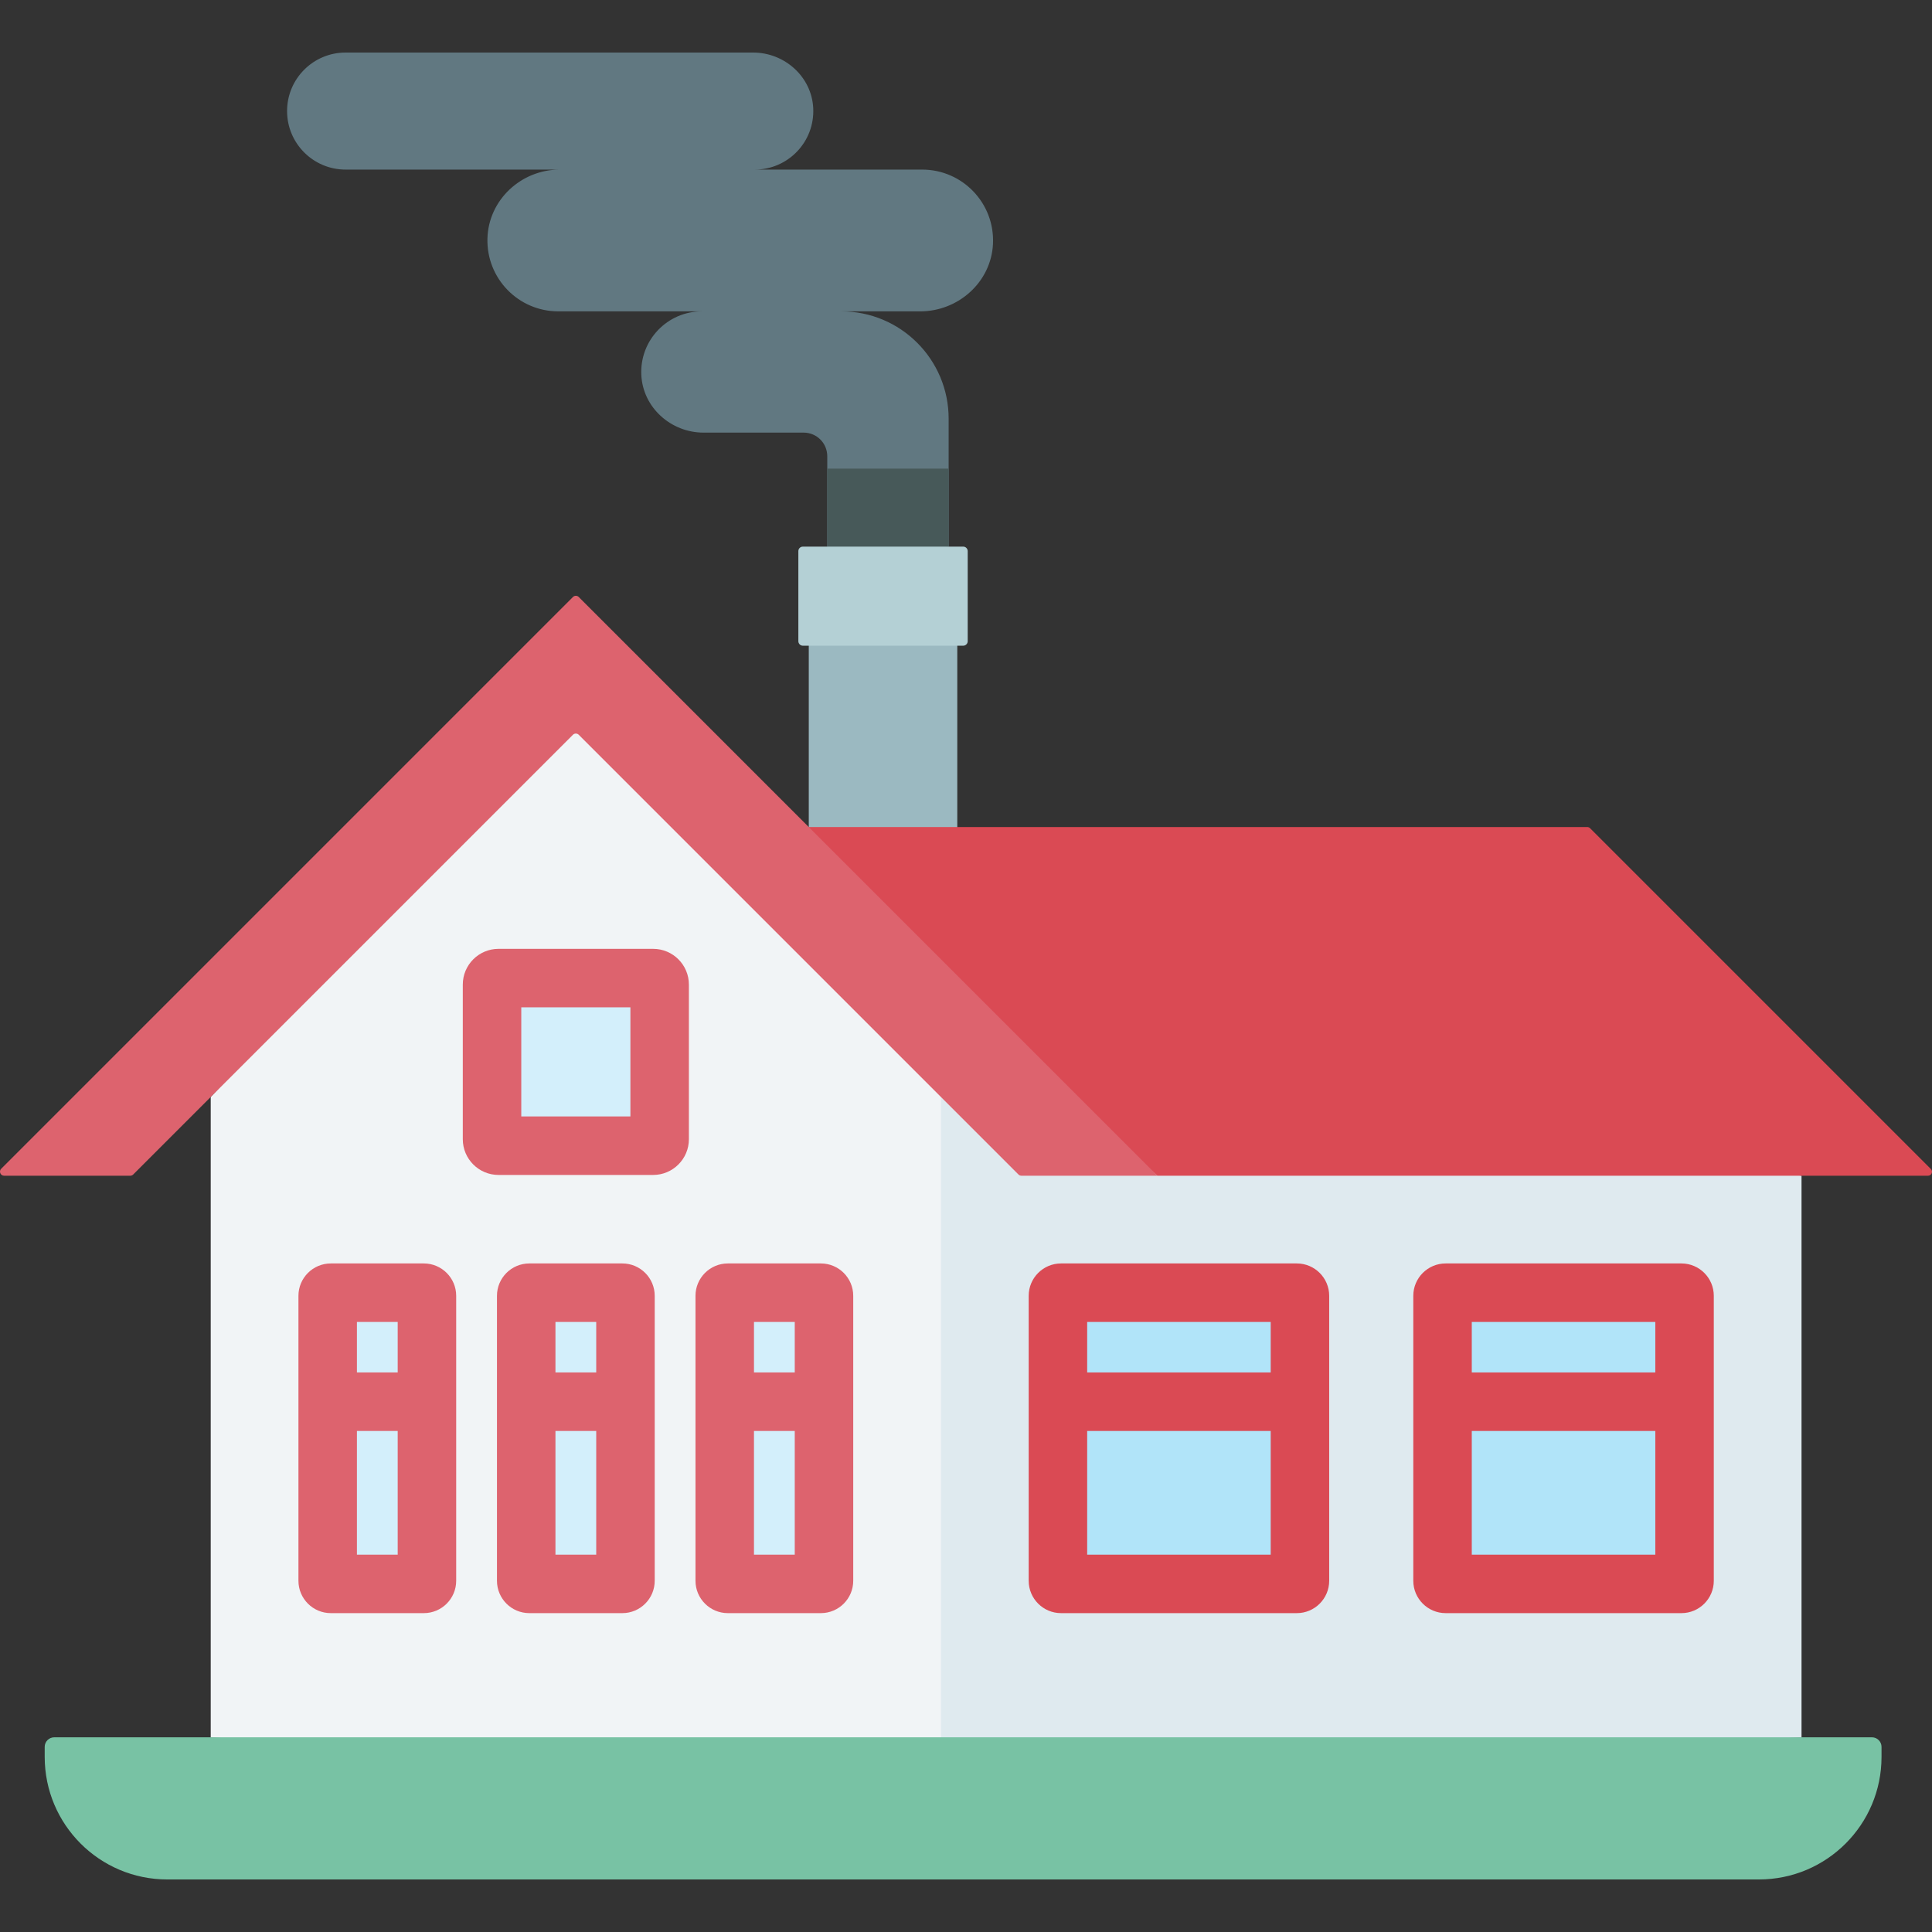
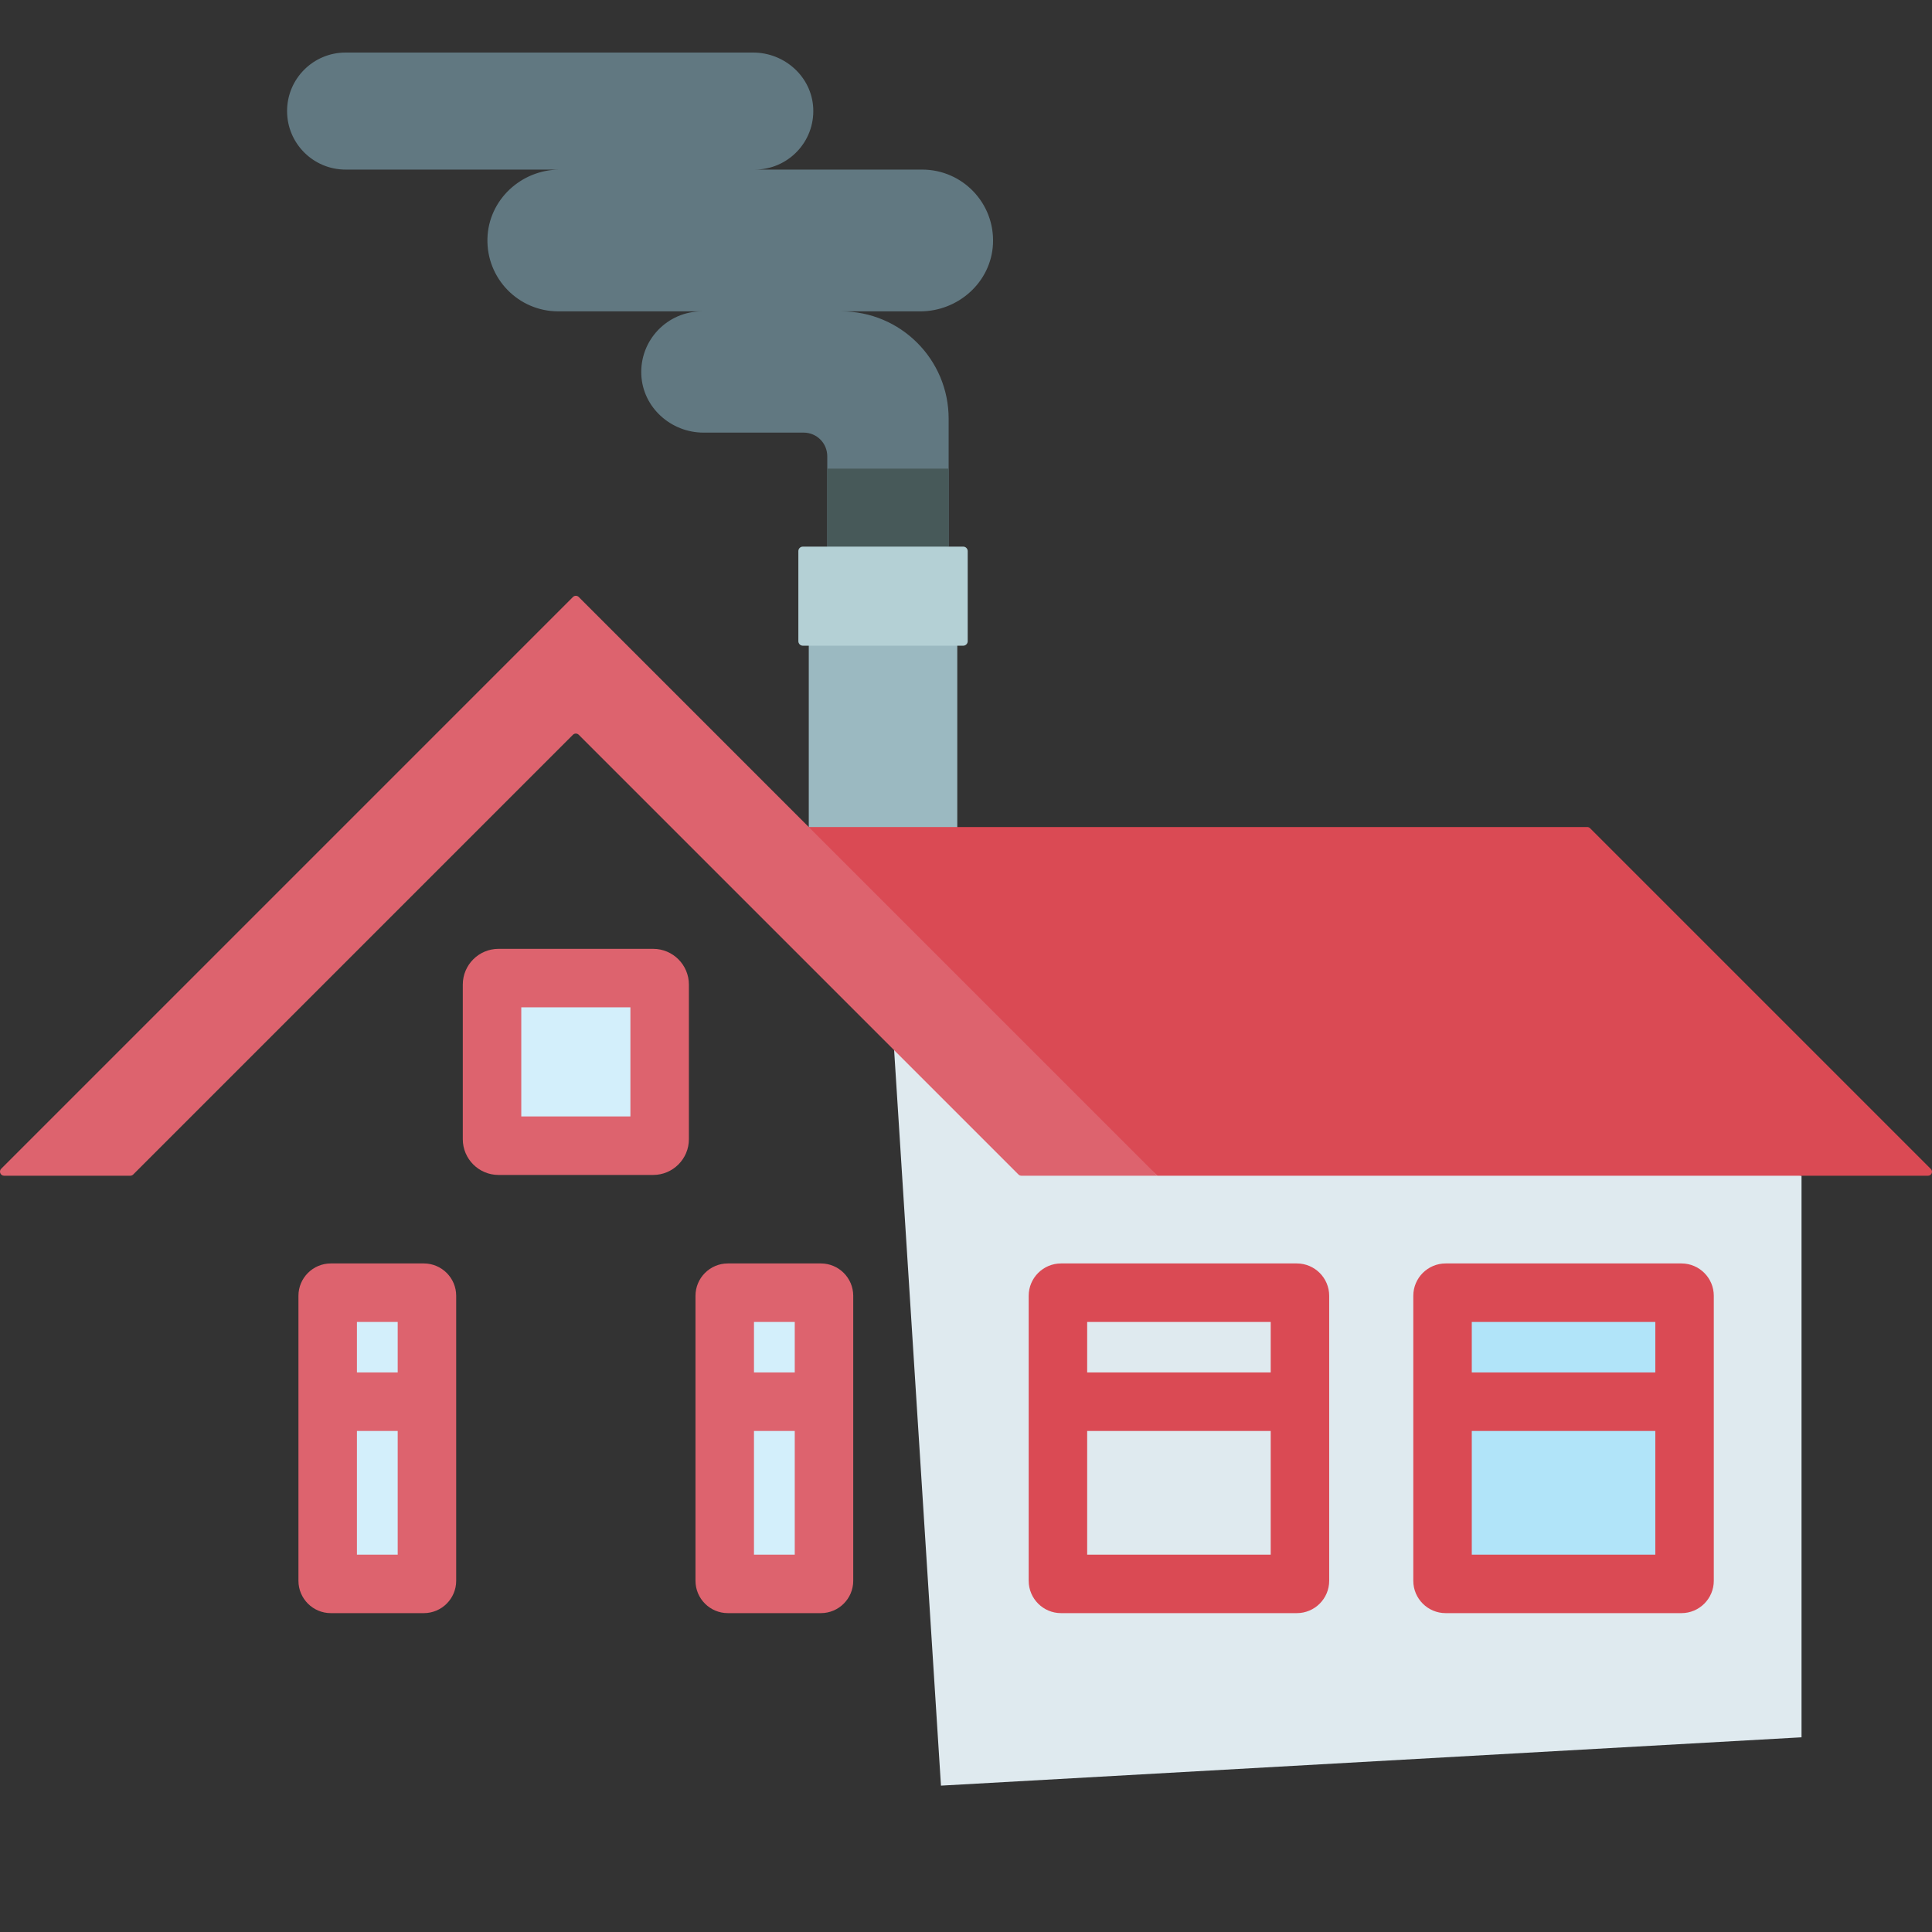
<svg xmlns="http://www.w3.org/2000/svg" id="Capa_1" enable-background="new 0 0 512 512" height="512" viewBox="0 0 512 512" width="512">
  <rect x="0" y="0" width="512" height="512" fill="#333333" stroke="none" />
  <g>
    <g>
      <path d="m236.954 278.304 12.411 194.908 228.058-12.808v-148.825z" fill="#dfeaef" />
    </g>
    <g>
      <path d="m214.334 162.8h39.355v64.691h-39.355z" fill="#9bb9c1" />
    </g>
    <g>
-       <path d="m249.365 473.212v-182.497l-96.761-105.086-96.761 105.086v169.689z" fill="#f1f4f6" />
-     </g>
+       </g>
    <g>
      <path d="m511.691 309.792-90.311-90.312c-.196-.196-.462-.307-.74-.307h-220.254l106.353 92.405h204.212c.933.001 1.4-1.127.74-1.786z" fill="#da4a54" />
    </g>
    <g>
-       <path d="m466.135 498.075h-421.801c-17.943 0-32.489-14.546-32.489-32.489v-2.641c0-1.403 1.138-2.541 2.541-2.541h481.697c1.403 0 2.541 1.138 2.541 2.541v2.641c0 17.944-14.546 32.489-32.489 32.489z" fill="#78c2a4" />
-     </g>
+       </g>
    <g>
      <path d="m173.096 303.624h-40.983c-.949 0-1.718-.769-1.718-1.718v-40.983c0-.949.769-1.718 1.718-1.718h40.983c.949 0 1.718.769 1.718 1.718v40.983c0 .949-.77 1.718-1.718 1.718z" fill="#d3effb" />
    </g>
    <g>
      <path d="m251.4 144.861v-33.908c0-15.707-12.733-28.439-28.44-28.439h20.897c10.115 0 18.818-7.773 19.294-17.877.508-10.788-8.088-19.693-18.764-19.693h-44.363c8.814 0 15.911-7.353 15.491-16.259-.393-8.342-7.579-14.759-15.93-14.759h-107.999c-8.565 0-15.509 6.944-15.509 15.509 0 8.565 6.944 15.509 15.509 15.509h56.758c-10.236 0-18.888 8.025-19.168 18.257-.291 10.616 8.228 19.313 18.778 19.313h38.051c-9.132 0-16.485 7.618-16.05 16.845.407 8.643 7.852 15.292 16.504 15.292h26.53c3.448 0 6.243 2.795 6.243 6.243v23.968h32.168z" fill="#617881" />
    </g>
    <g>
      <path d="m219.233 150.328 32.167-5.467v-20.666h-32.167z" fill="#475959" />
    </g>
    <g>
-       <path d="m343.675 419.745h-62.488c-.455 0-.824-.369-.824-.824v-75.52c0-.455.369-.824.824-.824h62.488c.455 0 .824.369.824.824v75.52c.001.455-.368.824-.824.824z" fill="#b1e4f9" />
-     </g>
+       </g>
    <g>
      <path d="m445.6 419.745h-62.488c-.455 0-.824-.369-.824-.824v-75.52c0-.455.369-.824.824-.824h62.488c.455 0 .824.369.824.824v75.52c.001.455-.368.824-.824.824z" fill="#b1e4f9" />
    </g>
    <g>
      <path d="m112.322 419.745h-24.657c-.455 0-.824-.369-.824-.824v-75.52c0-.455.369-.824.824-.824h24.657c.455 0 .824.369.824.824v75.52c0 .455-.369.824-.824.824z" fill="#d3effb" />
    </g>
    <g>
-       <path d="m164.932 419.745h-24.657c-.455 0-.824-.369-.824-.824v-75.52c0-.455.369-.824.824-.824h24.657c.455 0 .824.369.824.824v75.52c.001.455-.368.824-.824.824z" fill="#d3effb" />
-     </g>
+       </g>
    <g>
      <path d="m217.543 419.745h-24.657c-.455 0-.824-.369-.824-.824v-75.52c0-.455.369-.824.824-.824h24.657c.455 0 .824.369.824.824v75.52c0 .455-.369.824-.824.824z" fill="#d3effb" />
    </g>
    <path d="m173.096 251.455h-40.983c-5.22 0-9.467 4.247-9.467 9.467v40.983c0 5.22 4.247 9.467 9.467 9.467h40.983c5.22 0 9.467-4.247 9.467-9.467v-40.983c0-5.22-4.247-9.467-9.467-9.467zm-6.032 44.419h-28.92v-28.92h28.92z" fill="#dd636e" />
    <path d="m112.322 334.827h-24.657c-4.728 0-8.574 3.846-8.574 8.574v75.52c0 4.728 3.846 8.574 8.574 8.574h24.657c4.727 0 8.573-3.846 8.573-8.574v-75.52c0-4.728-3.846-8.574-8.573-8.574zm-6.926 15.499v13.39h-10.806v-13.39zm-10.806 61.67v-32.781h10.806v32.781z" fill="#dd636e" />
    <path d="m343.675 334.827h-62.488c-4.728 0-8.574 3.846-8.574 8.574v75.52c0 4.728 3.846 8.574 8.574 8.574h62.488c4.728 0 8.574-3.846 8.574-8.574v-75.52c0-4.728-3.846-8.574-8.574-8.574zm-6.925 15.499v13.39h-48.638v-13.39zm-48.638 61.67v-32.781h48.638v32.781z" fill="#da4a54" />
    <path d="m445.601 334.827h-62.488c-4.728 0-8.574 3.846-8.574 8.574v75.52c0 4.728 3.846 8.574 8.574 8.574h62.488c4.727 0 8.573-3.846 8.573-8.574v-75.52c0-4.728-3.846-8.574-8.573-8.574zm-6.926 15.499v13.39h-48.637v-13.39zm-48.637 61.67v-32.781h48.637v32.781z" fill="#da4a54" />
-     <path d="m164.933 334.827h-24.657c-4.728 0-8.574 3.846-8.574 8.574v75.52c0 4.728 3.846 8.574 8.574 8.574h24.657c4.727 0 8.573-3.846 8.573-8.574v-75.52c0-4.728-3.846-8.574-8.573-8.574zm-6.926 15.499v13.39h-10.806v-13.39zm-10.806 61.67v-32.781h10.806v32.781z" fill="#dd636e" />
    <path d="m217.543 334.827h-24.657c-4.728 0-8.574 3.846-8.574 8.574v75.52c0 4.728 3.846 8.574 8.574 8.574h24.657c4.727 0 8.573-3.846 8.573-8.574v-75.52c.001-4.728-3.845-8.574-8.573-8.574zm-6.925 15.499v13.39h-10.806v-13.39zm-10.807 61.67v-32.781h10.806v32.781z" fill="#dd636e" />
    <g>
      <path d="m255.263 144.861h-42.502c-.656 0-1.188.532-1.188 1.188v23.88c0 .656.532 1.188 1.188 1.188h42.502c.656 0 1.188-.532 1.188-1.188v-23.88c0-.656-.532-1.188-1.188-1.188z" fill="#b4d0d5" />
    </g>
    <g>
      <path d="m.32 309.728 151.517-151.518c.423-.423 1.11-.423 1.533 0l153.369 153.369h-36.062c-.288 0-.563-.114-.767-.318l-116.54-116.54c-.423-.423-1.11-.423-1.533 0l-116.539 116.539c-.203.203-.479.318-.767.318l-33.445.001c-.966 0-1.449-1.168-.766-1.851z" fill="#dd636e" />
    </g>
  </g>
</svg>